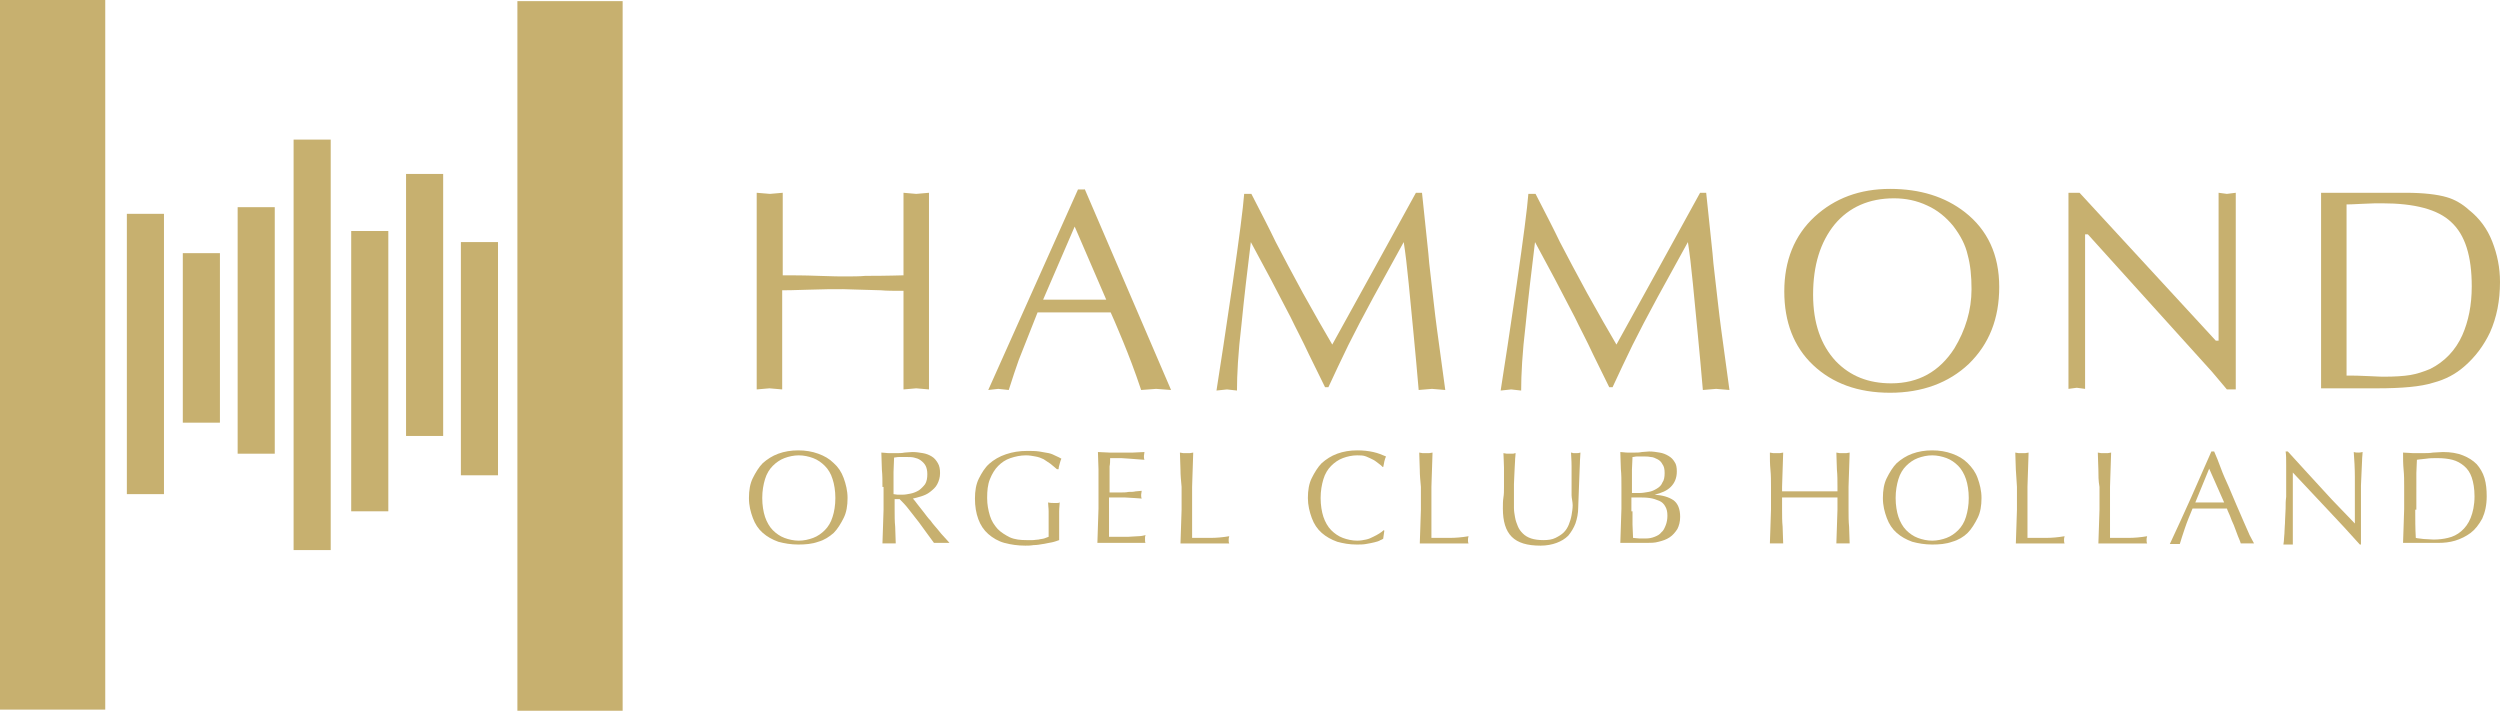
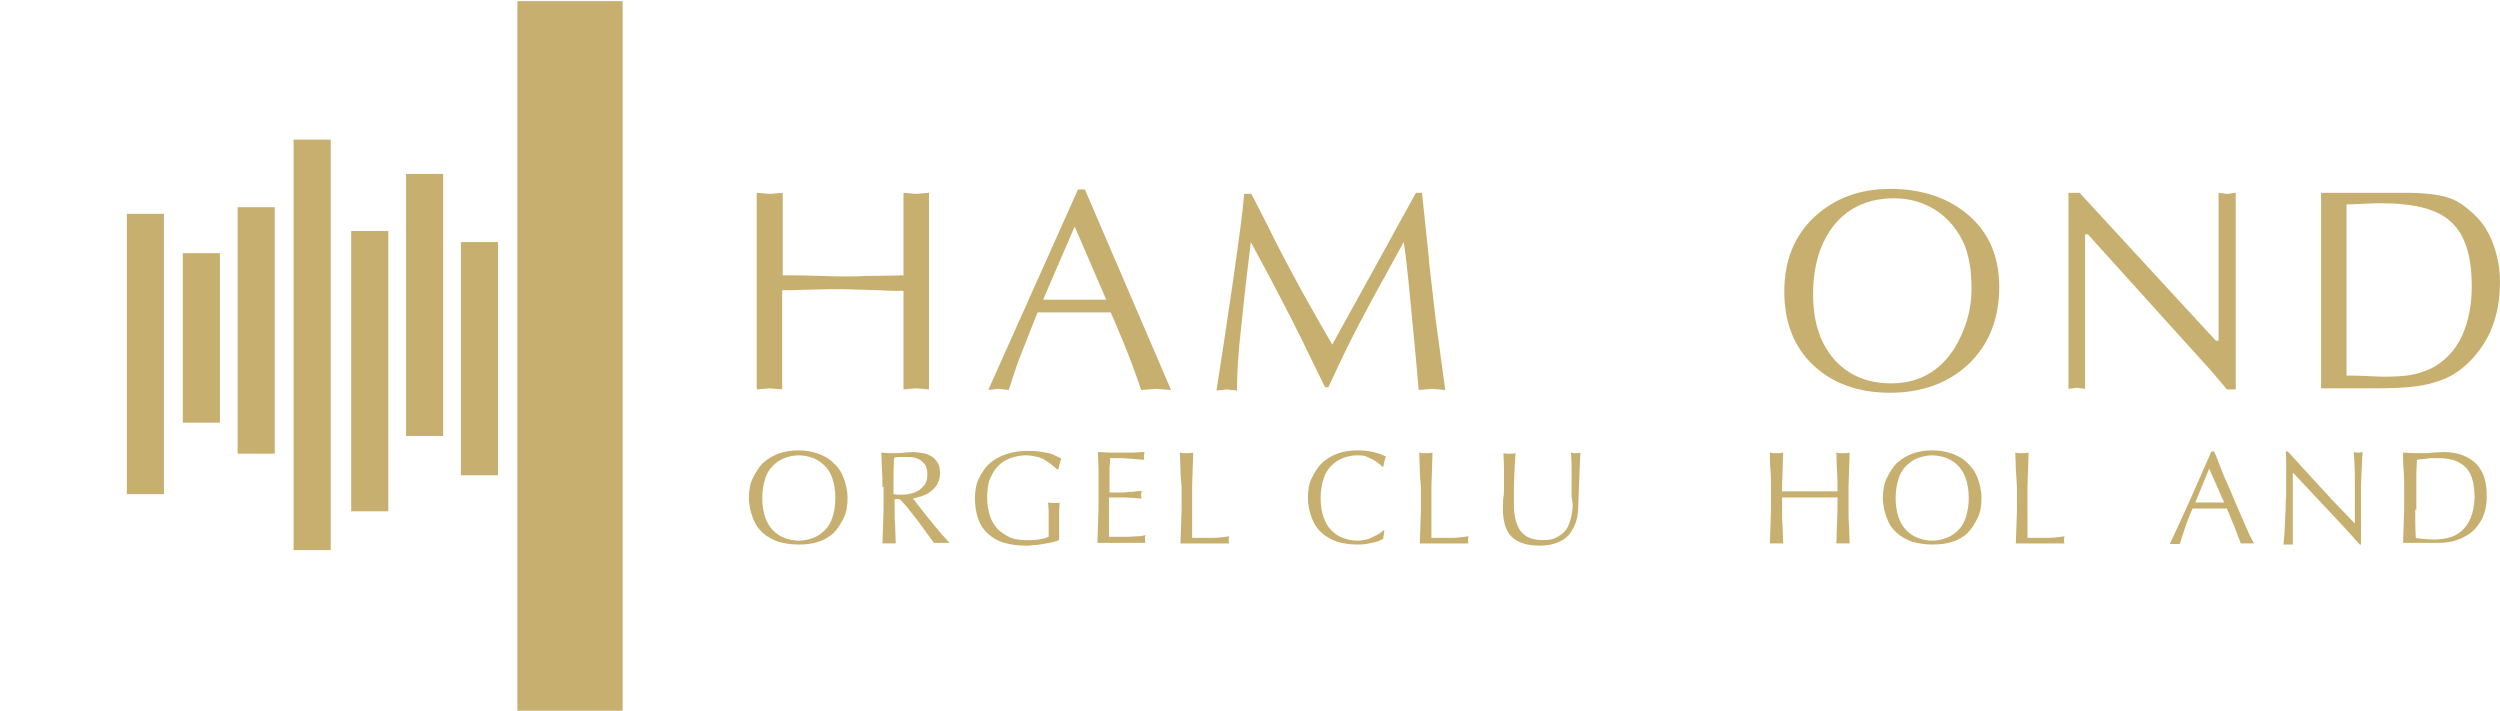
<svg xmlns="http://www.w3.org/2000/svg" version="1.1" id="Laag_1" x="0px" y="0px" viewBox="0 0 451.3 128.3" style="enable-background:new 0 0 451.3 128.3;" xml:space="preserve">
  <style type="text/css">
	.st0{fill:#C7B06F;}
</style>
  <g>
-     <rect class="st0" width="19" height="128.1" />
    <rect x="93.4" y="0.2" class="st0" width="19" height="128.1" />
    <rect x="22.9" y="38.6" class="st0" width="6.7" height="50.6" />
    <rect x="63.4" y="41.7" class="st0" width="6.7" height="50.6" />
    <rect x="53" y="25.2" class="st0" width="6.7" height="74.1" />
    <rect x="73.3" y="31.4" class="st0" width="6.7" height="47.3" />
    <rect x="42.9" y="37.4" class="st0" width="6.7" height="44.5" />
    <rect x="83.2" y="43.7" class="st0" width="6.7" height="42.1" />
    <rect x="33" y="45.7" class="st0" width="6.7" height="30.6" />
  </g>
  <g>
    <path class="st0" d="M135.2,89.9c0-1.4,0.2-2.6,0.7-3.6s1.1-2,1.8-2.7c0.8-0.7,1.7-1.3,2.8-1.7c1.1-0.4,2.3-0.6,3.6-0.6   c1.3,0,2.5,0.2,3.6,0.6c1.1,0.4,2,0.9,2.8,1.7c0.8,0.7,1.4,1.6,1.8,2.7s0.7,2.3,0.7,3.6c0,1.4-0.2,2.6-0.7,3.6s-1.1,2-1.8,2.7   c-0.8,0.7-1.7,1.3-2.8,1.6c-1.1,0.4-2.3,0.5-3.6,0.5c-1.3,0-2.5-0.2-3.6-0.5c-1.1-0.4-2-0.9-2.8-1.6c-0.8-0.7-1.4-1.6-1.8-2.7   S135.2,91.3,135.2,89.9z M150.8,89.9c0-1.3-0.2-2.5-0.5-3.4c-0.3-1-0.8-1.8-1.4-2.4c-0.6-0.6-1.3-1.1-2.1-1.4   c-0.8-0.3-1.7-0.5-2.6-0.5c-0.9,0-1.8,0.2-2.6,0.5c-0.8,0.3-1.5,0.8-2.1,1.4c-0.6,0.6-1.1,1.4-1.4,2.4s-0.5,2.1-0.5,3.4   c0,1.3,0.2,2.5,0.5,3.4s0.8,1.8,1.4,2.4c0.6,0.6,1.3,1.1,2.1,1.4c0.8,0.3,1.7,0.5,2.6,0.5c0.9,0,1.8-0.2,2.6-0.5   c0.8-0.3,1.5-0.8,2.1-1.4c0.6-0.6,1.1-1.4,1.4-2.4C150.6,92.4,150.8,91.2,150.8,89.9z" />
    <path class="st0" d="M159.3,87.9c0-1.1,0-2.1-0.1-3.1c0-1-0.1-2-0.1-3.1c0.5,0,0.9,0.1,1.4,0.1c0.4,0,0.9,0,1.4,0   c0.5,0,0.9,0,1.4-0.1c0.4,0,0.9-0.1,1.4-0.1c0.7,0,1.3,0.1,1.9,0.2c0.6,0.1,1.1,0.3,1.6,0.6c0.5,0.3,0.8,0.7,1.1,1.2   c0.3,0.5,0.4,1.1,0.4,1.8c0,0.8-0.2,1.4-0.5,2c-0.3,0.6-0.8,1-1.3,1.4s-1,0.6-1.6,0.8c-0.6,0.2-1.1,0.3-1.5,0.4   c0.2,0.2,0.5,0.6,0.8,1s0.7,0.9,1.1,1.4c0.4,0.5,0.8,1.1,1.3,1.6c0.4,0.6,0.9,1.1,1.3,1.6c0.4,0.5,0.8,1,1.2,1.4   c0.4,0.4,0.7,0.8,0.9,1c-0.2,0-0.5,0-0.7,0s-0.5,0-0.7,0c-0.2,0-0.5,0-0.7,0s-0.5,0-0.7,0c-0.2-0.3-0.6-0.8-1.1-1.5   c-0.5-0.7-1-1.4-1.6-2.2c-0.6-0.8-1.2-1.5-1.8-2.3c-0.6-0.8-1.2-1.4-1.7-1.9h-0.9V92c0,1.1,0,2.1,0.1,3.1c0,1,0.1,2,0.1,3   c-0.4,0-0.8,0-1.2,0c-0.4,0-0.8,0-1.2,0c0-1,0.1-2,0.1-3c0-1,0.1-2.1,0.1-3.1V87.9z M161.3,89.2c0.2,0,0.5,0.1,0.7,0.1   c0.3,0,0.6,0,0.9,0c0.5,0,1-0.1,1.5-0.2c0.5-0.1,1-0.3,1.5-0.6c0.4-0.3,0.8-0.7,1.1-1.1c0.3-0.5,0.4-1.1,0.4-1.8   c0-0.6-0.1-1.1-0.3-1.5c-0.2-0.4-0.5-0.7-0.9-1s-0.8-0.4-1.2-0.5c-0.4-0.1-0.9-0.1-1.3-0.1c-0.6,0-1,0-1.4,0   c-0.4,0-0.7,0.1-0.9,0.1c0,0.9-0.1,1.7-0.1,2.6c0,0.9,0,1.7,0,2.6V89.2z" />
    <path class="st0" d="M189.6,83.7c-0.4-0.3-0.8-0.5-1.2-0.8c-0.4-0.2-0.9-0.4-1.5-0.5c-0.5-0.1-1.1-0.2-1.7-0.2   c-1,0-1.9,0.2-2.8,0.5c-0.9,0.3-1.6,0.8-2.2,1.4c-0.6,0.6-1.1,1.4-1.5,2.4s-0.5,2.1-0.5,3.4c0,1.2,0.2,2.2,0.5,3.2s0.8,1.7,1.4,2.4   c0.6,0.6,1.4,1.1,2.2,1.5c0.9,0.4,1.9,0.5,3,0.5c0.3,0,0.7,0,1.1,0c0.4,0,0.7-0.1,1.1-0.1c0.3-0.1,0.7-0.1,1-0.2   c0.3-0.1,0.5-0.2,0.8-0.3c0-0.5,0-1,0-1.4c0-0.5,0-1,0-1.5c0-0.6,0-1.1,0-1.7s-0.1-1.1-0.1-1.6c0.4,0.1,0.8,0.1,1.1,0.1   c0.2,0,0.4,0,0.5,0c0.2,0,0.3,0,0.5-0.1c0,0.4-0.1,0.9-0.1,1.7c0,0.8,0,1.8,0,3.1c0,0.3,0,0.6,0,1c0,0.3,0,0.6,0,1   c-0.3,0.1-0.8,0.3-1.3,0.4c-0.5,0.1-1,0.2-1.6,0.3c-0.6,0.1-1.1,0.2-1.7,0.2c-0.6,0.1-1.1,0.1-1.5,0.1c-1.4,0-2.7-0.2-3.8-0.5   c-1.1-0.3-2.1-0.9-2.9-1.6s-1.4-1.6-1.8-2.7c-0.4-1.1-0.6-2.3-0.6-3.7c0-1.4,0.2-2.6,0.7-3.6s1.1-2,1.9-2.7c0.8-0.7,1.8-1.3,3-1.7   c1.2-0.4,2.4-0.6,3.8-0.6c0.8,0,1.5,0,2.2,0.1c0.6,0.1,1.2,0.2,1.7,0.3c0.5,0.1,0.9,0.3,1.3,0.5c0.4,0.2,0.7,0.3,1,0.5   c-0.1,0.2-0.2,0.5-0.3,0.9c-0.1,0.4-0.2,0.7-0.2,1h-0.3C190.3,84.3,190,84,189.6,83.7z" />
    <path class="st0" d="M198.3,84.7c0-1-0.1-2-0.1-3.1c0.7,0,1.4,0.1,2.1,0.1s1.4,0,2.1,0c0.7,0,1.4,0,2.1,0s1.4-0.1,2.1-0.1   c0,0.2-0.1,0.5-0.1,0.7s0,0.5,0.1,0.7c-0.5,0-1-0.1-1.4-0.1c-0.4,0-0.9-0.1-1.3-0.1c-0.5,0-1-0.1-1.5-0.1c-0.6,0-1.2,0-2,0   c0,0.5,0,1-0.1,1.5c0,0.5,0,1,0,1.6c0,0.6,0,1.2,0,1.8c0,0.6,0,1,0,1.3c0.7,0,1.3,0,1.9,0c0.6,0,1.1,0,1.5-0.1c0.5,0,0.9,0,1.3-0.1   c0.4,0,0.8-0.1,1.1-0.1c0,0.2-0.1,0.5-0.1,0.7c0,0.2,0,0.5,0.1,0.7c-0.4,0-0.9-0.1-1.4-0.1c-0.6,0-1.1-0.1-1.7-0.1   c-0.6,0-1.1,0-1.6,0c-0.5,0-0.9,0-1.2,0c0,0.1,0,0.3,0,0.5c0,0.2,0,0.4,0,0.6V92v1.4c0,0.9,0,1.7,0,2.2c0,0.6,0,1,0,1.3   c0.5,0,1.1,0,1.7,0c0.6,0,1.2,0,1.8,0c0.6,0,1.1-0.1,1.7-0.1c0.5,0,1-0.1,1.4-0.2c0,0.1-0.1,0.2-0.1,0.4c0,0.1,0,0.3,0,0.4   c0,0.3,0,0.5,0.1,0.6c-0.7,0-1.4,0-2.1,0c-0.7,0-1.4,0-2.2,0c-0.7,0-1.5,0-2.2,0c-0.7,0-1.4,0-2.2,0c0-1,0.1-2,0.1-3.1   c0-1,0.1-2,0.1-3.1v-4.1C198.3,86.8,198.3,85.7,198.3,84.7z" />
    <path class="st0" d="M213.1,84.8c0-1-0.1-2-0.1-3.1c0.2,0,0.4,0.1,0.6,0.1c0.2,0,0.4,0,0.6,0s0.4,0,0.6,0s0.4-0.1,0.6-0.1   c0,1.1-0.1,2.1-0.1,3.1c0,1-0.1,2-0.1,3.1c0,2,0,3.8,0,5.2c0,1.5,0,2.8,0,4c1.1,0,2.2,0,3.3,0s2.2-0.1,3.4-0.3   c-0.1,0.3-0.1,0.5-0.1,0.7c0,0.2,0,0.4,0.1,0.6c-0.7,0-1.5,0-2.2,0s-1.5,0-2.2,0c-0.8,0-1.5,0-2.2,0s-1.4,0-2.2,0c0-1,0.1-2,0.1-3   c0-1,0.1-2.1,0.1-3.1v-4.1C213.2,86.8,213.1,85.8,213.1,84.8z" />
    <path class="st0" d="M249.2,97.5c-0.3,0.2-0.7,0.3-1.1,0.4c-0.4,0.1-0.9,0.2-1.5,0.3c-0.5,0.1-1.1,0.1-1.7,0.1   c-1.3,0-2.4-0.2-3.5-0.5c-1.1-0.4-2-0.9-2.8-1.6c-0.8-0.7-1.4-1.6-1.8-2.7s-0.7-2.3-0.7-3.6c0-1.4,0.2-2.6,0.7-3.6s1.1-2,1.8-2.7   c0.8-0.7,1.7-1.3,2.8-1.7c1.1-0.4,2.3-0.6,3.6-0.6c1.1,0,2,0.1,2.9,0.3s1.6,0.5,2.3,0.8c-0.1,0.2-0.2,0.5-0.3,0.9   c-0.1,0.4-0.1,0.7-0.2,1l-0.1,0c-0.2-0.2-0.4-0.4-0.7-0.6c-0.3-0.2-0.6-0.5-1-0.7c-0.4-0.2-0.8-0.4-1.3-0.6c-0.5-0.2-1-0.2-1.6-0.2   c-0.9,0-1.8,0.2-2.6,0.5c-0.8,0.3-1.5,0.8-2.1,1.4c-0.6,0.6-1.1,1.4-1.4,2.4s-0.5,2.1-0.5,3.4c0,1.3,0.2,2.5,0.5,3.4   s0.8,1.8,1.4,2.4c0.6,0.6,1.3,1.1,2.1,1.4c0.8,0.3,1.7,0.5,2.6,0.5c0.6,0,1.1-0.1,1.6-0.2s0.9-0.3,1.3-0.5c0.4-0.2,0.8-0.4,1.1-0.6   c0.3-0.2,0.6-0.4,0.8-0.6l0.1,0.1l-0.2,1.4C249.8,97.2,249.5,97.4,249.2,97.5z" />
    <path class="st0" d="M256.3,84.8c0-1-0.1-2-0.1-3.1c0.2,0,0.4,0.1,0.6,0.1c0.2,0,0.4,0,0.6,0s0.4,0,0.6,0c0.2,0,0.4-0.1,0.6-0.1   c0,1.1-0.1,2.1-0.1,3.1c0,1-0.1,2-0.1,3.1c0,2,0,3.8,0,5.2c0,1.5,0,2.8,0,4c1.1,0,2.2,0,3.3,0s2.2-0.1,3.4-0.3   c-0.1,0.3-0.1,0.5-0.1,0.7c0,0.2,0,0.4,0.1,0.6c-0.7,0-1.5,0-2.2,0c-0.7,0-1.5,0-2.2,0c-0.8,0-1.5,0-2.2,0c-0.7,0-1.4,0-2.2,0   c0-1,0.1-2,0.1-3c0-1,0.1-2.1,0.1-3.1v-4.1C256.4,86.8,256.3,85.8,256.3,84.8z" />
    <path class="st0" d="M283.7,89.4c0-2.3,0-4,0-5.2s-0.1-2.1-0.1-2.5c0.2,0,0.3,0.1,0.5,0.1c0.2,0,0.3,0,0.5,0c0.2,0,0.4,0,0.7-0.1   c0,0.6-0.1,1.2-0.1,2c0,0.8-0.1,1.6-0.1,2.5c0,0.9-0.1,1.8-0.1,2.7c0,0.9-0.1,1.8-0.1,2.7c0,1.1-0.2,2-0.5,2.9   c-0.3,0.8-0.8,1.6-1.3,2.2c-0.6,0.6-1.3,1-2.1,1.3c-0.8,0.3-1.8,0.5-2.9,0.5c-2.4,0-4.1-0.5-5.2-1.6c-1.1-1.1-1.6-2.8-1.6-5.1   c0-0.7,0-1.4,0.1-2s0.1-1.2,0.1-1.8c0-1.3,0-2.5,0-3.6c0-1-0.1-1.9-0.1-2.6c0.2,0,0.4,0.1,0.6,0.1c0.2,0,0.4,0,0.6,0   c0.2,0,0.3,0,0.5,0c0.2,0,0.3-0.1,0.5-0.1c0,0.4-0.1,0.8-0.1,1.4c0,0.6-0.1,1.2-0.1,1.9c0,0.7-0.1,1.5-0.1,2.3s0,1.7,0,2.6   c0,0.5,0,1.1,0,1.7s0.1,1.1,0.2,1.7c0.1,0.6,0.3,1.1,0.5,1.6c0.2,0.5,0.5,0.9,0.9,1.3c0.4,0.4,0.9,0.7,1.5,0.9s1.4,0.3,2.2,0.3   c0.9,0,1.6-0.1,2.2-0.4c0.6-0.3,1.1-0.6,1.5-1s0.7-0.9,0.9-1.4c0.2-0.5,0.4-1.1,0.5-1.7s0.2-1.2,0.2-1.8S283.7,89.9,283.7,89.4z" />
-     <path class="st0" d="M292.7,87.8c0-1.1,0-2.1-0.1-3.1c0-1-0.1-2-0.1-3.1c0.4,0,0.8,0.1,1.3,0.1c0.4,0,0.9,0,1.3,0s0.8,0,1.3-0.1   c0.4,0,0.9-0.1,1.3-0.1c0.7,0,1.3,0.1,1.9,0.2c0.6,0.1,1.1,0.3,1.6,0.6s0.8,0.6,1.1,1.1c0.3,0.4,0.4,1,0.4,1.7   c0,1.2-0.4,2.1-1.1,2.8c-0.7,0.7-1.7,1.1-2.9,1.4v0c1.4,0.1,2.5,0.4,3.4,1c0.8,0.6,1.2,1.6,1.2,3c0,0.9-0.2,1.6-0.5,2.2   c-0.4,0.6-0.8,1.1-1.4,1.5c-0.6,0.4-1.2,0.6-2,0.8c-0.7,0.2-1.4,0.2-2.1,0.2c-0.4,0-0.8,0-1.2,0c-0.4,0-0.8,0-1.2,0s-0.8,0-1.2,0   s-0.8,0-1.2,0c0-1,0.1-2,0.1-3.1s0.1-2,0.1-3.1V87.8z M295.9,89c0.6,0,1.1-0.1,1.7-0.2s1-0.3,1.5-0.6s0.8-0.6,1-1.1   c0.3-0.4,0.4-1,0.4-1.7c0-0.7-0.1-1.2-0.4-1.6c-0.2-0.4-0.5-0.7-0.9-0.9c-0.4-0.2-0.8-0.4-1.2-0.4c-0.5-0.1-0.9-0.1-1.4-0.1   c-0.4,0-0.8,0-1.1,0c-0.3,0-0.5,0.1-0.8,0.1c0,0.8-0.1,1.5-0.1,2.3c0,0.8,0,1.5,0,2.3V89H295.9z M294.7,92.3c0,0.8,0,1.6,0,2.4   c0,0.8,0.1,1.6,0.1,2.4c0.3,0,0.7,0.1,1.1,0.1s0.8,0,1.3,0c0.5,0,1-0.1,1.5-0.3c0.5-0.2,0.9-0.4,1.2-0.8c0.4-0.3,0.6-0.8,0.8-1.3   c0.2-0.5,0.3-1.1,0.3-1.7c0-0.7-0.1-1.2-0.4-1.7c-0.2-0.4-0.6-0.8-1.1-1c-0.5-0.2-1-0.4-1.7-0.5s-1.4-0.1-2.2-0.1h-1.1V92.3z" />
    <path class="st0" d="M331.6,84.8c0-1-0.1-2-0.1-3.1c0.2,0,0.4,0.1,0.6,0.1s0.4,0,0.6,0s0.4,0,0.6,0s0.4-0.1,0.6-0.1   c0,1.1-0.1,2.1-0.1,3.1s-0.1,2-0.1,3.1V92c0,1.1,0,2.1,0.1,3.1c0,1,0.1,2,0.1,3c-0.4,0-0.8,0-1.2,0s-0.8,0-1.2,0c0-1,0.1-2,0.1-3   c0-1,0.1-2.1,0.1-3.1v-2.2c-0.9,0-1.7,0-2.5,0c-0.8,0-1.6,0-2.5,0s-1.7,0-2.5,0c-0.8,0-1.6,0-2.5,0V92c0,1.1,0,2.1,0.1,3.1   c0,1,0.1,2,0.1,3c-0.4,0-0.8,0-1.2,0s-0.8,0-1.2,0c0-1,0.1-2,0.1-3c0-1,0.1-2.1,0.1-3.1v-4.1c0-1.1,0-2.1-0.1-3.1s-0.1-2-0.1-3.1   c0.2,0,0.4,0.1,0.6,0.1s0.4,0,0.6,0c0.2,0,0.4,0,0.6,0s0.4-0.1,0.6-0.1c0,1.1-0.1,2.1-0.1,3.1c0,1-0.1,2-0.1,3.1v0.8   c0.9,0,1.7,0,2.5,0c0.8,0,1.6,0,2.5,0s1.7,0,2.5,0c0.8,0,1.6,0,2.5,0v-0.8C331.7,86.8,331.7,85.8,331.6,84.8z" />
    <path class="st0" d="M339.9,89.9c0-1.4,0.2-2.6,0.7-3.6s1.1-2,1.8-2.7c0.8-0.7,1.7-1.3,2.8-1.7c1.1-0.4,2.3-0.6,3.6-0.6   c1.3,0,2.5,0.2,3.6,0.6c1.1,0.4,2,0.9,2.8,1.7s1.4,1.6,1.8,2.7s0.7,2.3,0.7,3.6c0,1.4-0.2,2.6-0.7,3.6s-1.1,2-1.8,2.7   s-1.7,1.3-2.8,1.6c-1.1,0.4-2.3,0.5-3.6,0.5c-1.3,0-2.5-0.2-3.6-0.5c-1.1-0.4-2-0.9-2.8-1.6c-0.8-0.7-1.4-1.6-1.8-2.7   S339.9,91.3,339.9,89.9z M355.4,89.9c0-1.3-0.2-2.5-0.5-3.4s-0.8-1.8-1.4-2.4c-0.6-0.6-1.3-1.1-2.1-1.4c-0.8-0.3-1.7-0.5-2.6-0.5   c-0.9,0-1.8,0.2-2.6,0.5c-0.8,0.3-1.5,0.8-2.1,1.4c-0.6,0.6-1.1,1.4-1.4,2.4s-0.5,2.1-0.5,3.4c0,1.3,0.2,2.5,0.5,3.4   s0.8,1.8,1.4,2.4c0.6,0.6,1.3,1.1,2.1,1.4c0.8,0.3,1.7,0.5,2.6,0.5c0.9,0,1.8-0.2,2.6-0.5c0.8-0.3,1.5-0.8,2.1-1.4   c0.6-0.6,1.1-1.4,1.4-2.4S355.4,91.2,355.4,89.9z" />
    <path class="st0" d="M363.9,84.8c0-1-0.1-2-0.1-3.1c0.2,0,0.4,0.1,0.6,0.1s0.4,0,0.6,0c0.2,0,0.4,0,0.6,0s0.4-0.1,0.6-0.1   c0,1.1-0.1,2.1-0.1,3.1c0,1-0.1,2-0.1,3.1c0,2,0,3.8,0,5.2c0,1.5,0,2.8,0,4c1.1,0,2.2,0,3.3,0s2.2-0.1,3.4-0.3   c-0.1,0.3-0.1,0.5-0.1,0.7c0,0.2,0,0.4,0.1,0.6c-0.7,0-1.5,0-2.2,0c-0.7,0-1.5,0-2.2,0c-0.8,0-1.5,0-2.2,0c-0.7,0-1.4,0-2.2,0   c0-1,0.1-2,0.1-3c0-1,0.1-2.1,0.1-3.1v-4.1C364,86.8,364,85.8,363.9,84.8z" />
-     <path class="st0" d="M378.8,84.8c0-1-0.1-2-0.1-3.1c0.2,0,0.4,0.1,0.6,0.1s0.4,0,0.6,0c0.2,0,0.4,0,0.6,0s0.4-0.1,0.6-0.1   c0,1.1-0.1,2.1-0.1,3.1c0,1-0.1,2-0.1,3.1c0,2,0,3.8,0,5.2c0,1.5,0,2.8,0,4c1.1,0,2.2,0,3.3,0s2.2-0.1,3.4-0.3   c-0.1,0.3-0.1,0.5-0.1,0.7c0,0.2,0,0.4,0.1,0.6c-0.7,0-1.5,0-2.2,0c-0.7,0-1.5,0-2.2,0c-0.8,0-1.5,0-2.2,0c-0.7,0-1.4,0-2.2,0   c0-1,0.1-2,0.1-3c0-1,0.1-2.1,0.1-3.1v-4.1C378.8,86.8,378.8,85.8,378.8,84.8z" />
    <path class="st0" d="M406.9,98.1c-0.2,0-0.4,0-0.6,0s-0.4,0-0.6,0c-0.2,0-0.4,0-0.6,0s-0.4,0-0.6,0c-0.1-0.4-0.3-0.8-0.5-1.3   s-0.4-1.1-0.6-1.6c-0.2-0.6-0.5-1.1-0.7-1.7s-0.5-1.1-0.7-1.7c-0.5,0-1,0-1.6,0c-0.5,0-1.1,0-1.6,0c-0.5,0-1,0-1.5,0   c-0.5,0-1,0-1.5,0c-0.5,1.2-1,2.4-1.4,3.6s-0.7,2.1-0.9,2.8c-0.3,0-0.6,0-0.9,0s-0.6,0-0.9,0c1.3-2.8,2.6-5.6,3.8-8.3   c1.2-2.8,2.5-5.6,3.7-8.4h0.5c0.4,0.9,0.8,1.9,1.2,3c0.4,1.1,0.9,2.2,1.4,3.3s0.9,2.2,1.4,3.3c0.5,1.1,0.9,2.1,1.3,3   c0.4,0.9,0.8,1.8,1.1,2.5C406.4,97.2,406.7,97.7,406.9,98.1z M396.3,90.7c0.4,0,0.8,0,1.3,0c0.4,0,0.9,0,1.3,0c0.4,0,0.9,0,1.3,0   c0.4,0,0.9,0,1.3,0l-2.7-6.1L396.3,90.7z" />
    <path class="st0" d="M420.1,91.9c-2.1-2.2-4.1-4.4-6.2-6.6c0,0.4,0,1,0,1.8s0,1.8,0,3.1c0,0.3,0,0.8,0,1.2c0,0.5,0,1,0,1.6   c0,0.5,0,1.1,0,1.7c0,0.6,0,1.1,0,1.6s0,0.9,0,1.3s0,0.6,0,0.7c-0.3,0-0.5,0-0.8,0c-0.3,0-0.6,0-0.9,0c0-0.2,0.1-0.5,0.1-0.9   c0-0.4,0.1-0.9,0.1-1.5s0.1-1.2,0.1-2c0-0.7,0.1-1.4,0.1-2.1c0-0.7,0-1.4,0.1-2.1c0-0.7,0-1.3,0-1.8c0-1.5,0-2.8,0-3.9   c0-1.1,0-1.9-0.1-2.5h0.4c1,1.1,2,2.2,3.1,3.4c1.1,1.2,2.2,2.4,3.3,3.6c1.1,1.2,2.1,2.3,3.1,3.3s1.8,1.9,2.6,2.7V91   c0-1.7,0-3.3,0-4.9c0-1.6-0.1-3.1-0.2-4.5c0.3,0.1,0.6,0.1,0.8,0.1c0.2,0,0.4,0,0.8-0.1c0,0.4-0.1,0.9-0.1,1.6   c0,0.7-0.1,1.5-0.1,2.2s-0.1,1.6-0.1,2.3c0,0.8,0,1.4,0,1.8c0,0.4,0,0.9,0,1.4c0,0.5,0,1.1,0,1.7s0,1.2,0,1.8c0,0.6,0,1.2,0,1.7   c0,0.5,0,1,0,1.4c0,0.4,0,0.6,0,0.8H426C424.2,96.3,422.2,94.1,420.1,91.9z" />
    <path class="st0" d="M434,87.9c0-1.1,0-2.1-0.1-3.1s-0.1-2-0.1-3.1c0.6,0,1.2,0.1,1.8,0.1s1.2,0,1.8,0s1.2,0,1.8-0.1   c0.6,0,1.2-0.1,1.8-0.1c1.4,0,2.6,0.2,3.6,0.6s1.8,0.9,2.5,1.6c0.6,0.7,1.1,1.5,1.4,2.5c0.3,1,0.4,2.1,0.4,3.3c0,1.6-0.3,2.9-0.8,4   c-0.6,1.1-1.3,2-2.1,2.6s-1.8,1.1-2.8,1.4c-1,0.3-2,0.4-3,0.4c-0.5,0-1.1,0-1.6,0c-0.5,0-1.1,0-1.6,0c-0.5,0-1.1,0-1.6,0   c-0.5,0-1.1,0-1.6,0c0-1,0.1-2,0.1-3c0-1,0.1-2.1,0.1-3.1V87.9z M436,92c0,1.7,0,3.4,0.1,5.1c0.3,0.1,0.8,0.1,1.4,0.2   c0.6,0,1.2,0.1,1.8,0.1c0.9,0,1.8-0.1,2.6-0.3c0.9-0.2,1.7-0.6,2.4-1.2c0.7-0.6,1.3-1.4,1.7-2.4c0.4-1,0.7-2.3,0.7-3.9   c0-1.4-0.2-2.5-0.5-3.4c-0.3-0.9-0.8-1.6-1.4-2.1c-0.6-0.5-1.3-0.9-2.1-1.1s-1.7-0.3-2.7-0.3c-0.7,0-1.4,0-2,0.1s-1.2,0.1-1.7,0.2   c0,0.8-0.1,1.6-0.1,2.4c0,0.8,0,1.7,0,2.5V92z" />
  </g>
  <g>
    <path class="st0" d="M163.1,49.7V34.8l2.3,0.2l2.3-0.2v35.5l-2.3-0.2l-2.3,0.2V52.5c-1.7,0-3.1,0-4.1-0.1c-4.1-0.1-6.4-0.2-6.8-0.2   c-1.7,0-3.8,0-6.4,0.1c-2.6,0.1-4.1,0.1-4.6,0.1v17.9l-2.3-0.2l-2.3,0.2V34.8L139,35l2.3-0.2v14.9c1.7,0,3.9,0,6.5,0.1   c2.6,0.1,4.1,0.1,4.4,0.1c1.7,0,3,0,4-0.1C160.4,49.8,162.7,49.7,163.1,49.7z" />
    <path class="st0" d="M195.8,34.1l15.6,36.3l-2.7-0.2l-2.7,0.2c-1.2-3.6-2.3-6.4-3.2-8.6c-0.6-1.4-1.3-3.2-2.3-5.4h-13.2   c-2,5-3.1,7.9-3.4,8.6c-0.5,1.4-1.1,3.2-1.8,5.4l-1.9-0.2l-1.8,0.2l16.2-36.2H195.8z M199.7,54.1l-5.7-13.2l-5.7,13.2H199.7z" />
    <path class="st0" d="M255.6,34.8h1.1c0.7,6.9,1.2,11.1,1.3,12.7c0.6,5.1,1,9,1.4,11.9c0.4,2.8,0.9,6.5,1.5,11l-2.4-0.2l-2.4,0.2   c-0.3-3.5-0.6-6.8-0.9-9.9c-0.3-3.1-0.6-6.3-0.9-9.3c-0.3-3.1-0.6-5.6-0.9-7.5c-2.1,3.8-3.9,7.1-5.5,10c-1.8,3.3-3.3,6.2-4.5,8.6   c-1.3,2.7-2.5,5.2-3.6,7.6h-0.6l-2.9-5.9c-1.2-2.6-2.4-4.8-3.3-6.7c-1-1.9-2.2-4.2-3.6-6.9c-1.2-2.2-2.4-4.5-3.6-6.7   c-0.6,4.9-1.2,9.9-1.7,15c-0.6,5-0.8,9-0.8,11.8l-1.8-0.2l-1.9,0.2c0.7-4.5,1.7-10.9,2.9-19.2c1.2-8.3,1.9-13.7,2.1-16.3h1.3   c1.8,3.5,3.3,6.4,4.4,8.7c1.4,2.7,3,5.7,4.9,9.2c2.1,3.8,3.9,6.9,5.3,9.3C245.6,53,250.6,43.9,255.6,34.8z" />
-     <path class="st0" d="M306.9,34.8h1.1c0.7,6.9,1.2,11.1,1.3,12.7c0.6,5.1,1,9,1.4,11.9c0.4,2.8,0.9,6.5,1.5,11l-2.4-0.2l-2.4,0.2   c-0.3-3.5-0.6-6.8-0.9-9.9c-0.3-3.1-0.6-6.3-0.9-9.3c-0.3-3.1-0.6-5.6-0.9-7.5c-2.1,3.8-3.9,7.1-5.5,10c-1.8,3.3-3.3,6.2-4.5,8.6   c-1.3,2.7-2.5,5.2-3.6,7.6h-0.6l-2.9-5.9c-1.2-2.6-2.4-4.8-3.3-6.7c-1-1.9-2.2-4.2-3.6-6.9c-1.2-2.2-2.4-4.5-3.6-6.7   c-0.6,4.9-1.2,9.9-1.7,15c-0.6,5-0.8,9-0.8,11.8l-1.8-0.2l-1.9,0.2c0.7-4.5,1.7-10.9,2.9-19.2c1.2-8.3,1.9-13.7,2.1-16.3h1.3   c1.8,3.5,3.3,6.4,4.4,8.7c1.4,2.7,3,5.7,4.9,9.2c2.1,3.8,3.9,6.9,5.3,9.3C296.9,53,301.9,43.9,306.9,34.8z" />
    <path class="st0" d="M341.2,70.9c-5.8,0-10.4-1.7-13.9-5c-3.5-3.3-5.2-7.8-5.2-13.3s1.8-10.1,5.5-13.5c3.6-3.3,8.1-5,13.6-5   c5.4,0,9.9,1.4,13.5,4.2c4.1,3.2,6.2,7.7,6.2,13.5c0,5.7-1.8,10.3-5.5,13.9C351.8,69.1,347,70.9,341.2,70.9z M355.9,52.2   c0-2.3-0.2-4.4-0.7-6.2c-0.4-1.8-1.3-3.5-2.6-5.2c-1.3-1.6-2.9-2.9-4.7-3.7c-1.9-0.9-3.9-1.3-6-1.3c-4.5,0-8.1,1.6-10.7,4.7   c-2.6,3.2-3.9,7.4-3.9,12.7c0,5.1,1.4,9.1,4.1,12c2.6,2.7,5.9,4,10,4c4.9,0,8.7-2.1,11.4-6.3C354.8,59.6,355.9,56,355.9,52.2z" />
    <path class="st0" d="M403.6,34.8v35.5l-1.6,0l-2.7-3.2l-22.4-24.8h-0.5v27.9l-1.5-0.2l-1.5,0.2V34.8l2,0l24.6,26.7l0.5,0V34.8   l1.5,0.2L403.6,34.8z" />
    <path class="st0" d="M419,70.2V34.8h11.8h3.5c3.2,0,5.7,0.3,7.4,0.8c1.4,0.4,2.8,1.2,4,2.3c1.9,1.5,3.3,3.4,4.2,5.7   c0.9,2.3,1.4,4.7,1.4,7.3c0,3.4-0.6,6.4-1.8,9.1c-1.1,2.3-2.6,4.4-4.7,6.2c-1.5,1.3-3.3,2.3-5.6,2.9c-2.2,0.7-5.6,1-10.1,1H419z    M423.6,36.9v30.9c1,0,2.4,0,4.1,0.1c1.7,0.1,2.6,0.1,2.6,0.1c2,0,3.6-0.1,4.8-0.3c1.2-0.2,2.4-0.6,3.6-1.1   c2.6-1.3,4.6-3.4,5.8-6.1c1.1-2.5,1.7-5.4,1.7-8.8c0-5.5-1.2-9.3-3.7-11.6c-2.4-2.3-6.6-3.4-12.5-3.4c-0.7,0-2,0-3.7,0.1   C424.7,36.9,423.8,36.9,423.6,36.9z" />
  </g>
</svg>